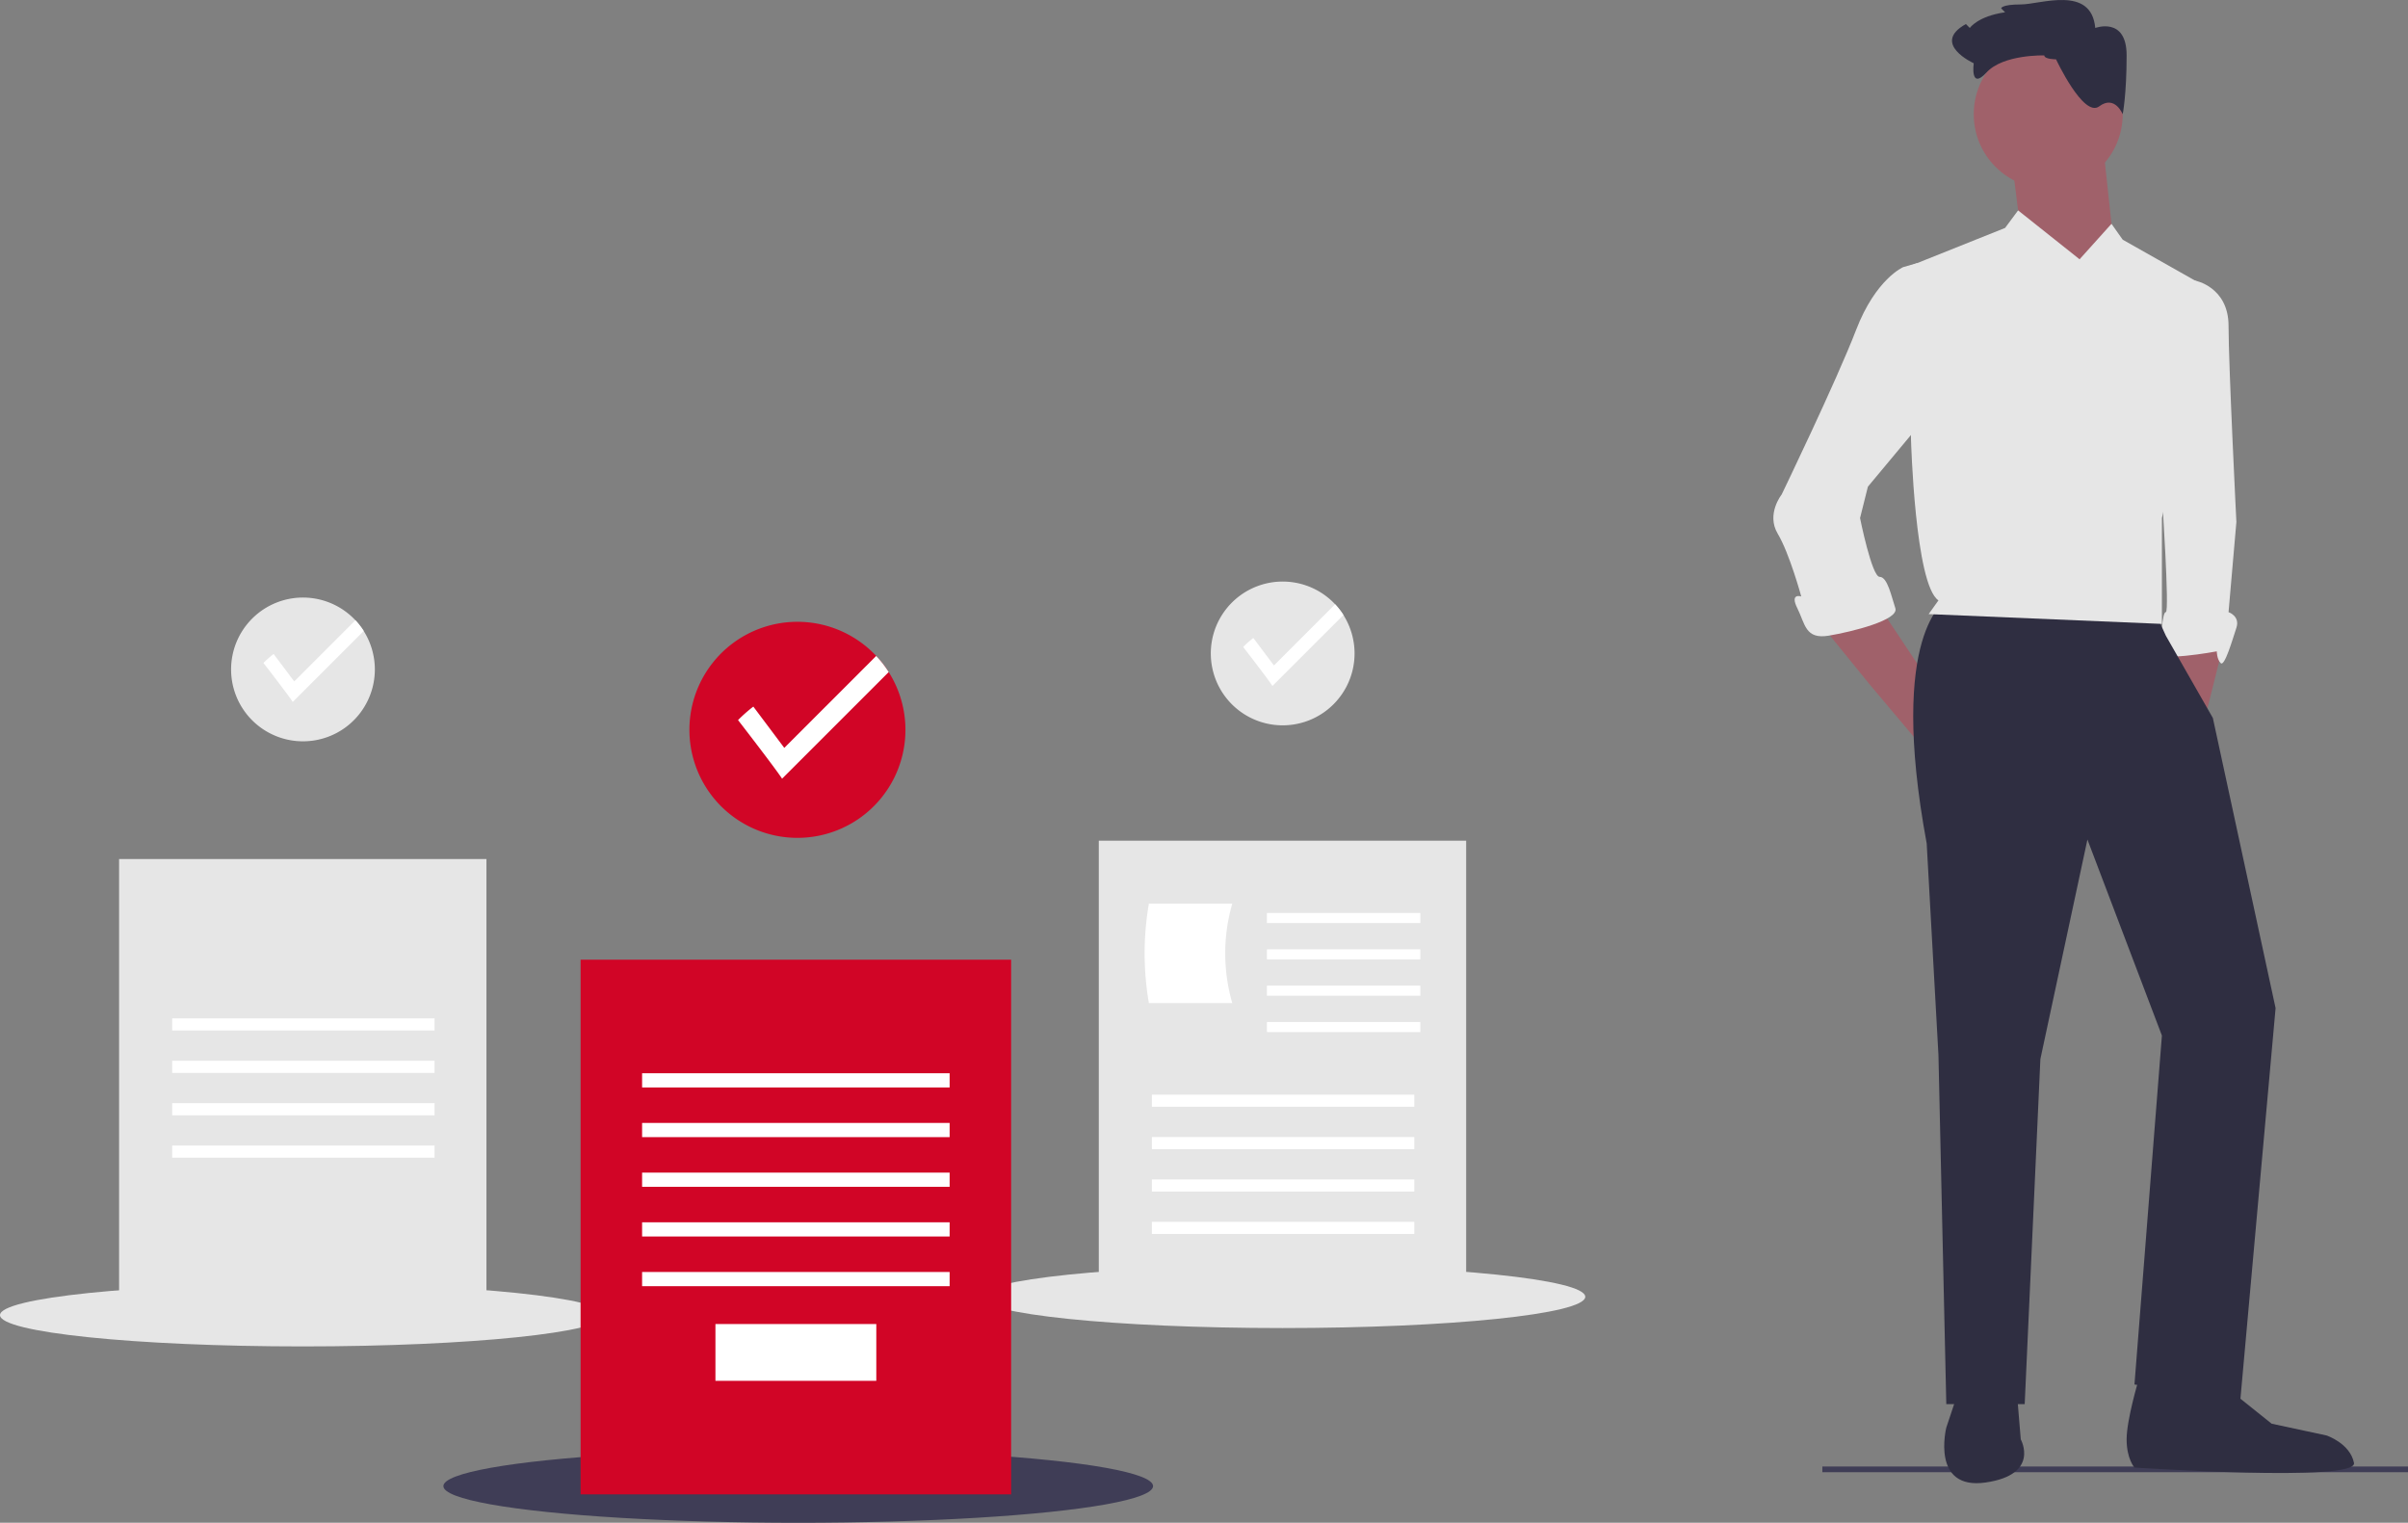
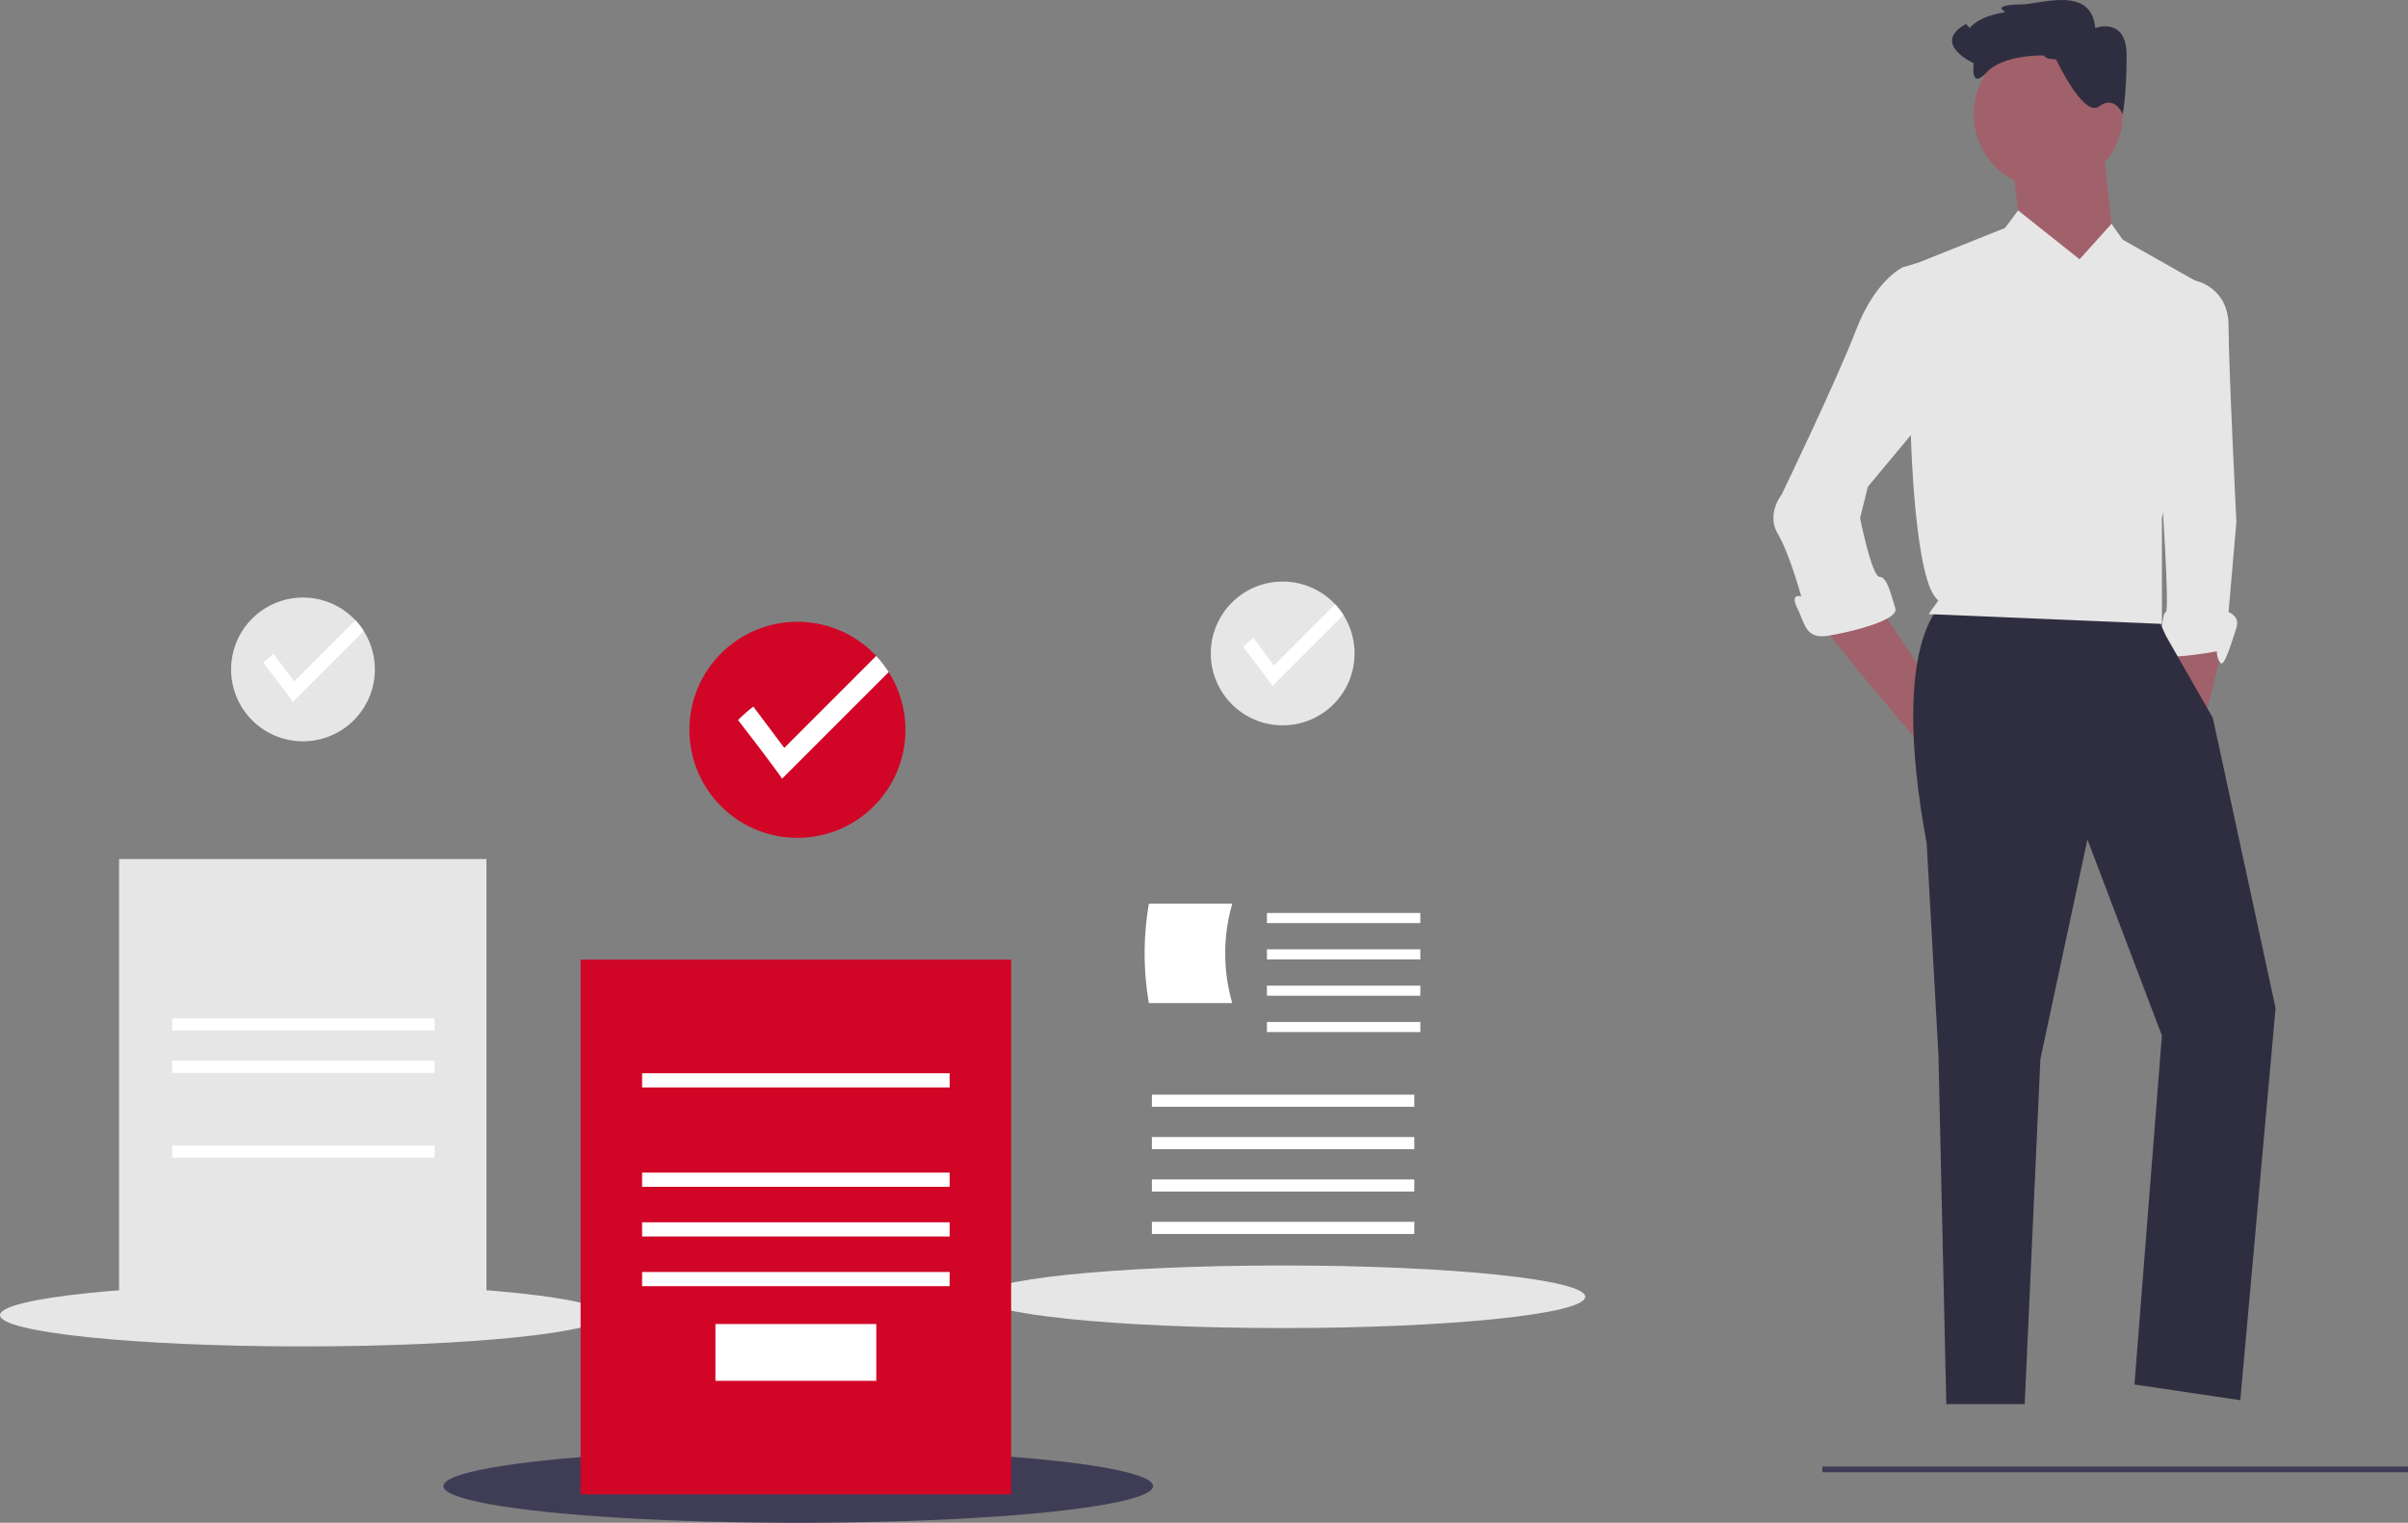
<svg xmlns="http://www.w3.org/2000/svg" id="ba655a8f-b4ad-4c33-a1da-708fab31f9a8" data-name="Layer 1" width="847.02" height="535.575" viewBox="0 0 847.02 535.575">
  <rect x="0" y="0" width="847.02" height="535.575" fill="#808080" stroke="none" />
  <title>reviewed_docs</title>
  <rect x="641.02" y="515.788" width="206" height="2" fill="#3f3d56" />
  <polygon points="765.971 223.569 765.971 237.359 775.623 252.527 782.518 224.948 765.971 223.569" fill="#a0616a" />
  <path d="M941.082,283.058l7.54-2.153s11.765,2.153,11.765,15.942,2.758,68.946,2.758,68.946l-2.758,31.715s4.137,1.379,2.758,5.516S959.008,416.813,957.629,415.434s-1.379-4.137-1.379-4.137-22.063,4.137-20.684,0,1.379-13.789,2.758-13.789-1.379-41.368-1.379-41.368Z" transform="translate(-176.49 -182.212)" fill="#e6e6e6" />
  <polygon points="639.8 218.743 657.726 240.806 679.789 267.005 686.683 235.29 674.357 233.355 661.863 214.606 639.8 218.743" fill="#a0616a" />
  <path d="M861.105,393.371s-20.684,11.031-6.895,85.493l4.137,74.462,2.758,122.724H888.683l5.516-121.345,16.547-77.219,26.199,68.946-9.652,122.724,37.231,5.516L976.934,536.779l-22.063-102.04-16.547-28.957-3.447-7.584Z" transform="translate(-176.49 -182.212)" fill="#2f2e41" />
-   <path d="M865.241,671.913l-4.137,12.41s-5.516,22.063,13.789,19.305S887.304,688.46,887.304,688.46l-1.379-16.547Z" transform="translate(-176.49 -182.212)" fill="#2f2e41" />
-   <path d="M928.672,667.776S924.535,681.565,924.535,688.46s2.758,9.895,2.758,9.895,78.598,5.274,77.219-1.621-9.652-9.652-9.652-9.652L975.555,682.944,961.766,671.913l-27.578-6.895Z" transform="translate(-176.49 -182.212)" fill="#2f2e41" />
  <circle cx="720.467" cy="40.173" r="26.199" fill="#a0616a" />
  <polygon points="739.772 51.204 743.908 89.814 734.256 107.74 710.814 81.541 708.056 59.478 739.772 51.204" fill="#a0616a" />
  <path d="M907.988,273.405l-21.627-17.198-4.572,6.167-34.473,13.789,1.379,60.672s1.379,51.02,9.652,56.536l-3.447,4.826,82.046,3.447V364.414l17.926-79.977-31.715-17.926-3.947-5.583Z" transform="translate(-176.49 -182.212)" fill="#e6e6e6" />
  <path d="M852.831,278.921l-2.008-4.161-4.886,1.403s-9.652,4.137-16.547,22.063-26.199,57.915-26.199,57.915-5.516,6.895-1.379,13.789,8.274,22.063,8.274,22.063-4.137-1.379-1.379,4.137,2.758,11.031,11.031,9.652,24.821-5.516,23.442-9.652-2.758-11.031-5.516-11.031-6.895-20.684-6.895-20.684l2.758-11.031,20.684-24.821Z" transform="translate(-176.49 -182.212)" fill="#e6e6e6" />
  <path d="M899.714,203.081s-4.137,0-4.137-1.379c0,0-14.423-.44-20.311,5.985s-4.509-3.227-4.509-3.227-15.168-6.895-2.758-13.789l1.379,1.379s2.758-4.137,12.41-5.516l-1.379-1.379s0-1.379,6.895-1.379,24.821-6.895,26.199,8.274c0,0,11.031-4.137,11.031,9.652s-1.379,20.684-1.379,20.684-2.758-6.895-8.274-2.758S899.714,203.081,899.714,203.081Z" transform="translate(-176.49 -182.212)" fill="#2f2e41" />
  <ellipse cx="106.501" cy="462.545" rx="106.501" ry="11.005" fill="#e6e6e6" />
  <rect x="41.89" y="302.135" width="129.221" height="160.461" fill="#e6e6e6" />
  <rect x="60.561" y="358.174" width="92.301" height="4.26" fill="#fff" />
  <rect x="60.561" y="373.084" width="92.301" height="4.26" fill="#fff" />
-   <rect x="60.561" y="387.994" width="92.301" height="4.26" fill="#fff" />
  <rect x="60.561" y="402.904" width="92.301" height="4.26" fill="#fff" />
  <path d="M308.345,417.685a25.283,25.283,0,1,1-3.918-13.544A25.352,25.352,0,0,1,308.345,417.685Z" transform="translate(-176.49 -182.212)" fill="#e6e6e6" />
  <path d="M304.427,404.141l-24.958,24.953c-1.569-2.428-10.308-13.714-10.308-13.714a35.364,35.364,0,0,1,3.577-3.158l7.247,9.662L301.504,400.366A25.249,25.249,0,0,1,304.427,404.141Z" transform="translate(-176.49 -182.212)" fill="#fff" />
  <ellipse cx="451.117" cy="456.088" rx="106.501" ry="11.005" fill="#e6e6e6" />
-   <rect x="386.506" y="295.679" width="129.221" height="160.461" fill="#e6e6e6" />
  <rect x="405.177" y="385.002" width="92.301" height="4.26" fill="#fff" />
  <rect x="405.177" y="399.912" width="92.301" height="4.26" fill="#fff" />
  <rect x="405.177" y="414.822" width="92.301" height="4.26" fill="#fff" />
  <rect x="405.177" y="429.732" width="92.301" height="4.26" fill="#fff" />
  <path d="M609.942,535.005H580.617a102.569,102.569,0,0,1,0-34.965h29.326A62.915,62.915,0,0,0,609.942,535.005Z" transform="translate(-176.49 -182.212)" fill="#fff" />
  <rect x="445.647" y="321.101" width="53.96" height="3.55" fill="#fff" />
  <rect x="445.647" y="333.882" width="53.96" height="3.55" fill="#fff" />
  <rect x="445.647" y="346.662" width="53.96" height="3.55" fill="#fff" />
  <rect x="445.647" y="359.442" width="53.96" height="3.55" fill="#fff" />
  <path d="M652.961,412.061a25.283,25.283,0,1,1-3.918-13.544A25.352,25.352,0,0,1,652.961,412.061Z" transform="translate(-176.49 -182.212)" fill="#e6e6e6" />
  <path d="M649.043,398.517l-24.958,24.953c-1.569-2.428-10.308-13.714-10.308-13.714a35.365,35.365,0,0,1,3.577-3.158l7.247,9.662,21.519-21.519A25.249,25.249,0,0,1,649.043,398.517Z" transform="translate(-176.49 -182.212)" fill="#fff" />
  <ellipse cx="280.781" cy="522.678" rx="124.816" ry="12.898" fill="#3f3d56" />
  <rect x="204.227" y="337.533" width="151.444" height="188.057" fill="#d10526" />
  <rect x="225.862" y="377.474" width="108.174" height="4.993" fill="#fff" />
-   <rect x="225.862" y="394.949" width="108.174" height="4.993" fill="#fff" />
  <rect x="225.862" y="412.423" width="108.174" height="4.993" fill="#fff" />
  <rect x="225.862" y="429.897" width="108.174" height="4.993" fill="#fff" />
  <rect x="225.862" y="447.372" width="108.174" height="4.993" fill="#fff" />
  <rect x="251.657" y="465.678" width="56.583" height="19.971" fill="#fff" />
  <path d="M494.981,438.937a37.994,37.994,0,1,1-5.888-20.353A38.097,38.097,0,0,1,494.981,438.937Z" transform="translate(-176.49 -182.212)" fill="#d10526" />
  <path d="M489.092,418.585l-37.505,37.498c-2.357-3.649-15.49-20.609-15.49-20.609a53.142,53.142,0,0,1,5.376-4.745l10.89,14.52,32.337-32.337A37.942,37.942,0,0,1,489.092,418.585Z" transform="translate(-176.49 -182.212)" fill="#fff" />
</svg>